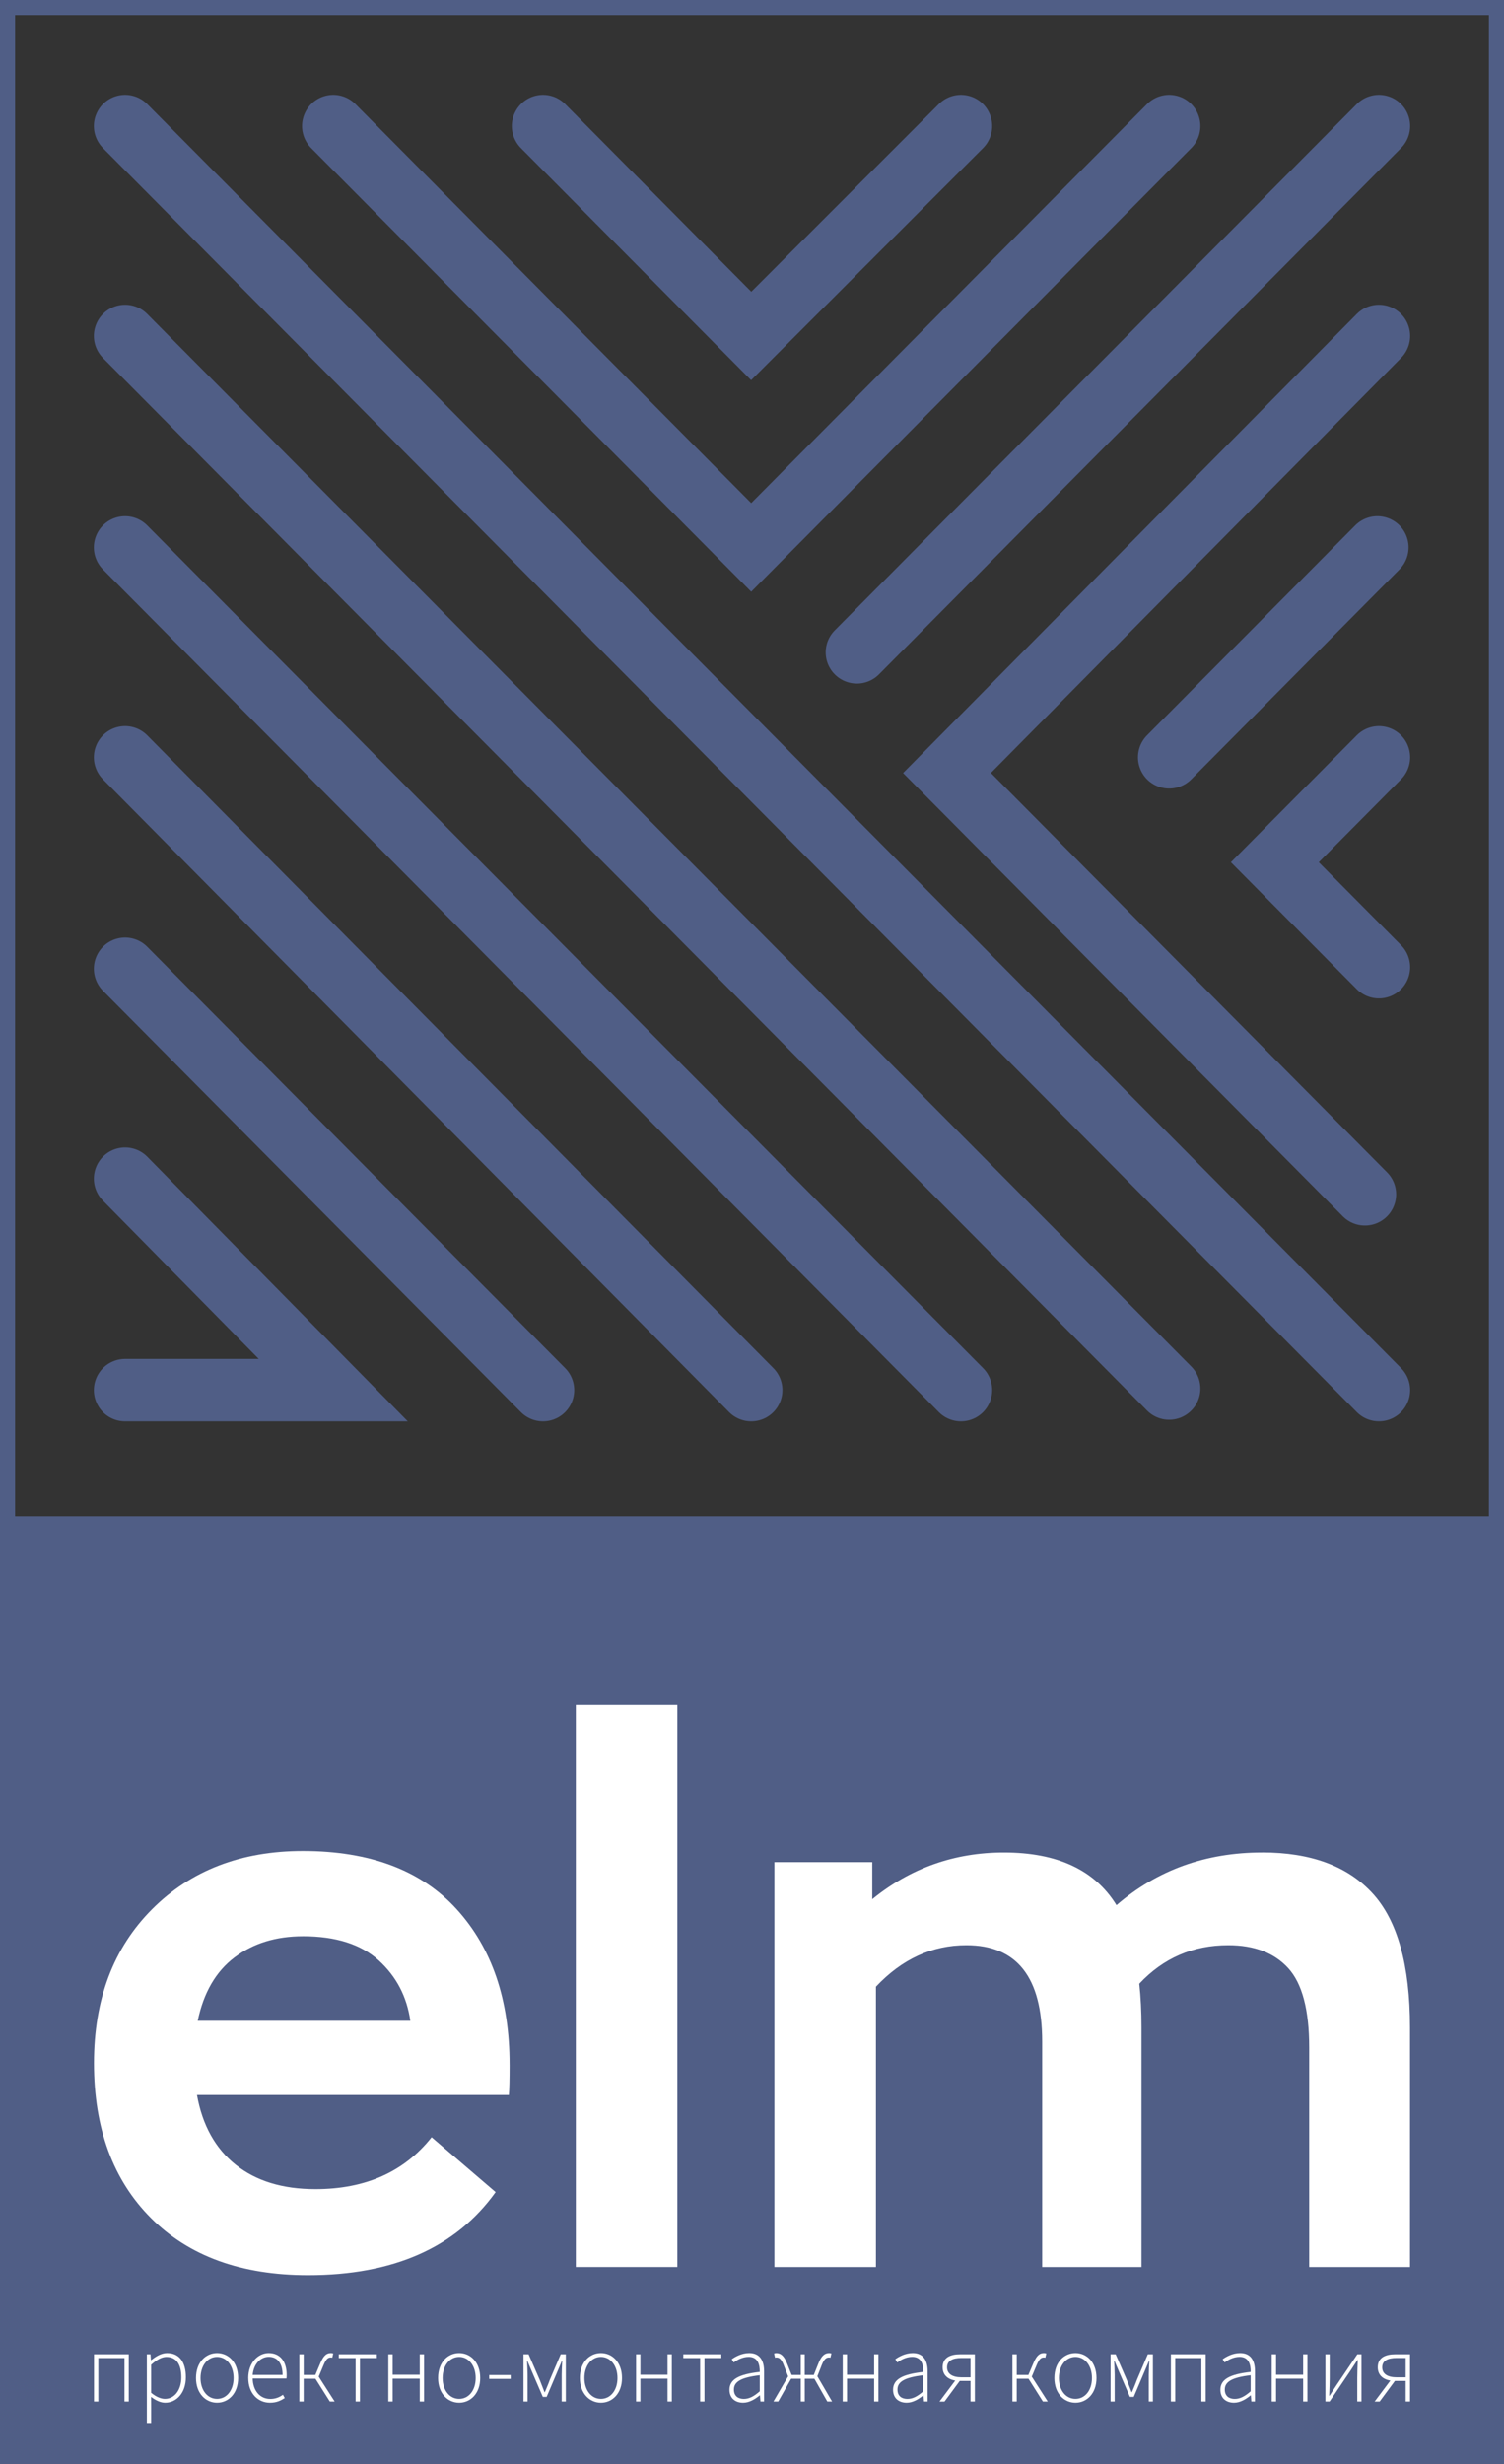
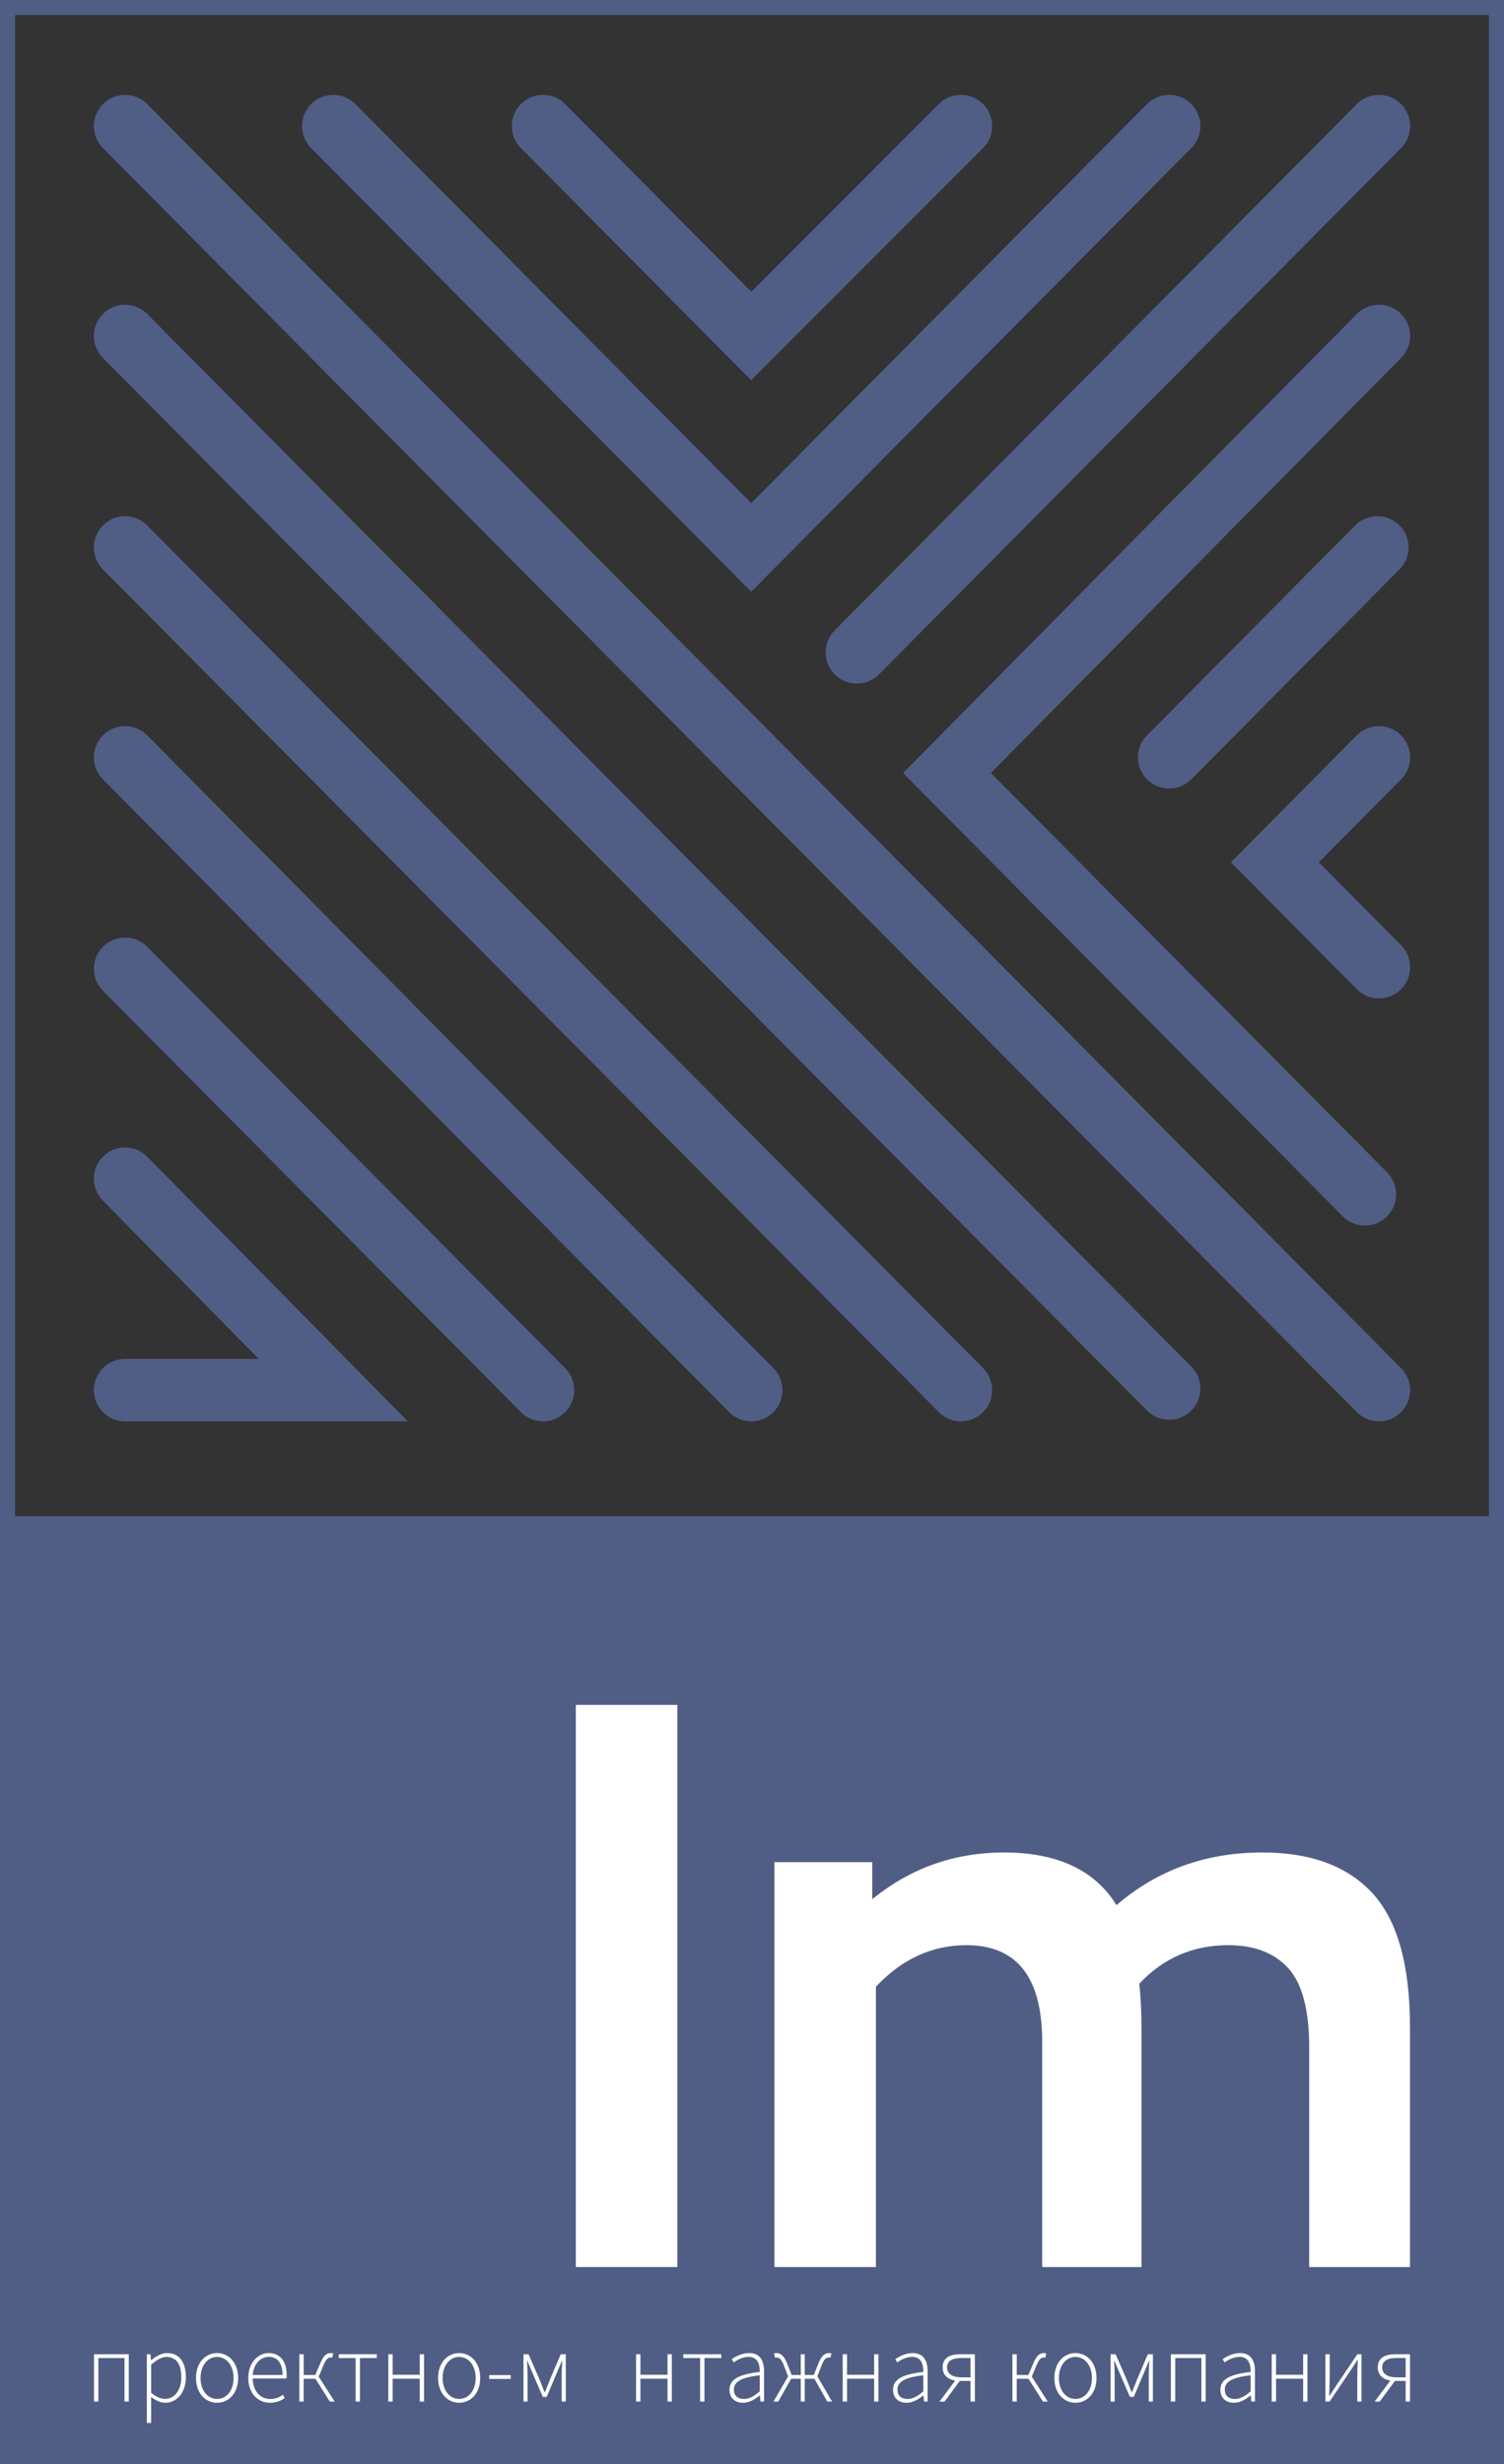
<svg xmlns="http://www.w3.org/2000/svg" id="uuid-91b2de93-7241-4f3f-9725-9e34a7a7589c" width="80" height="131" viewBox="0 0 80 131">
  <rect x="0" y="0" width="80" height="131" fill="#333333" stroke="none" />
  <path d="m79.197.803v129.394H.803V.803h78.394m.803-.803H0v131h80V0h0Z" style="fill:#505e86; stroke-width:0px;" />
  <rect x="0" y="80.615" width="80" height="50.385" style="fill:#505e86; stroke-width:0px;" />
  <g id="uuid-d80f7f5f-1795-43db-a9da-9059ec9de36c">
-     <path d="m27.107,109.77c0,.789-.013,1.328-.039,1.617H10.478c.287,1.604.971,2.839,2.054,3.707,1.082.867,2.497,1.301,4.245,1.301,2.661,0,4.721-.92,6.182-2.76l3.404,2.918c-2.113,2.944-5.439,4.416-9.978,4.416-3.548,0-6.333-1.012-8.354-3.036-2.022-2.024-3.032-4.771-3.032-8.241,0-3.391,1.03-6.118,3.091-8.182,2.06-2.063,4.734-3.095,8.021-3.095,3.574,0,6.3,1.032,8.178,3.095,1.878,2.064,2.817,4.817,2.817,8.26Zm-10.995-6.821c-1.435,0-2.648.375-3.639,1.124-.992.749-1.643,1.873-1.956,3.371h11.308c-.183-1.288-.743-2.359-1.683-3.214-.939-.854-2.283-1.282-4.03-1.282Z" style="fill:#fff; stroke-width:0px;" />
    <path d="m30.629,120.534v-29.887h5.4v29.887h-5.4Z" style="fill:#fff; stroke-width:0px;" />
    <path d="m67.135,98.493c2.583,0,4.539.723,5.869,2.169,1.33,1.446,1.995,3.825,1.995,7.137v12.736h-5.361v-11.671c0-1.997-.372-3.404-1.115-4.219-.743-.814-1.807-1.222-3.189-1.222-1.878,0-3.457.684-4.734,2.05.078.71.117,1.485.117,2.326v12.736h-5.282v-11.986c0-3.417-1.344-5.126-4.03-5.126-1.826,0-3.43.736-4.813,2.208v14.904h-5.4v-21.528h5.204v1.972c2.035-1.656,4.369-2.484,7.004-2.484,2.843,0,4.838.934,5.987,2.8,2.165-1.866,4.747-2.8,7.747-2.8Z" style="fill:#fff; stroke-width:0px;" />
  </g>
  <g id="uuid-1160ebc8-e5b8-483b-a01a-1aff54e4e101">
    <path d="m5,125.173h1.85v2.516h-.229v-2.314h-1.391v2.314h-.229v-2.516Z" style="fill:#fff; stroke-width:0px;" />
    <path d="m7.81,125.173h.194l.025.316h.012c.243-.197.54-.379.847-.379.669,0,.998.505.998,1.284,0,.854-.511,1.358-1.099,1.358-.237,0-.49-.113-.75-.309l.003.464v.921h-.229v-3.656Zm1.835,1.222c0-.618-.218-1.079-.794-1.079-.247,0-.51.147-.811.415v1.493c.282.236.546.324.735.324.507,0,.871-.47.871-1.152Z" style="fill:#fff; stroke-width:0px;" />
    <path d="m10.426,126.436c0-.842.521-1.326,1.12-1.326s1.12.484,1.12,1.326c0,.832-.521,1.316-1.12,1.316s-1.12-.484-1.12-1.316Zm1.999,0c0-.662-.375-1.121-.879-1.121s-.879.459-.879,1.121.375,1.112.879,1.112.879-.45.879-1.112Z" style="fill:#fff; stroke-width:0px;" />
    <path d="m13.205,126.436c0-.821.529-1.326,1.088-1.326.591,0,.955.425.955,1.164,0,.063-.002.126-.013.189h-1.794c.008.635.377,1.089.939,1.089.27,0,.483-.09.67-.223l.095.176c-.196.124-.421.247-.786.247-.637,0-1.153-.494-1.153-1.316Zm1.826-.163c0-.642-.289-.962-.737-.962-.422,0-.803.361-.855.962h1.592Z" style="fill:#fff; stroke-width:0px;" />
    <path d="m15.924,125.173h.229v1.101h.741l.907,1.415h-.257l-.766-1.213h-.626v1.213h-.229v-2.516Zm.794,1.232l.317-.75c.189-.45.355-.545.573-.545.041,0,.091.011.116.023l-.051.224c-.031-.01-.04-.012-.076-.012-.134,0-.242.055-.386.4l-.289.69-.205-.031Z" style="fill:#fff; stroke-width:0px;" />
    <path d="m18.917,125.375h-.896v-.202h2.021v.202h-.896v2.314h-.23v-2.314Z" style="fill:#fff; stroke-width:0px;" />
    <path d="m20.656,125.173h.229v1.09h1.442v-1.09h.229v2.516h-.229v-1.216h-1.442v1.216h-.229v-2.516Z" style="fill:#fff; stroke-width:0px;" />
    <path d="m23.303,126.436c0-.842.521-1.326,1.12-1.326s1.12.484,1.12,1.326c0,.832-.521,1.316-1.12,1.316s-1.12-.484-1.12-1.316Zm1.999,0c0-.662-.375-1.121-.879-1.121s-.879.459-.879,1.121.375,1.112.879,1.112.879-.45.879-1.112Z" style="fill:#fff; stroke-width:0px;" />
    <path d="m26.022,126.28h1.141v.204h-1.141v-.204Z" style="fill:#fff; stroke-width:0px;" />
    <path d="m27.845,125.173h.27l.596,1.37c.081.214.17.43.25.646h.021c.089-.216.184-.432.26-.646l.584-1.37h.27v2.516h-.219v-1.425c0-.195.015-.487.028-.735h-.021c-.073.185-.15.356-.222.53l-.584,1.381h-.206l-.594-1.381c-.073-.174-.15-.347-.222-.53h-.021c.012.247.028.54.028.735v1.425h-.218v-2.516Z" style="fill:#fff; stroke-width:0px;" />
-     <path d="m30.845,126.436c0-.842.521-1.326,1.12-1.326s1.12.484,1.12,1.326c0,.832-.521,1.316-1.12,1.316s-1.12-.484-1.12-1.316Zm1.999,0c0-.662-.375-1.121-.879-1.121s-.879.459-.879,1.121.375,1.112.879,1.112.879-.45.879-1.112Z" style="fill:#fff; stroke-width:0px;" />
    <path d="m33.834,125.173h.23v1.09h1.442v-1.09h.229v2.516h-.229v-1.216h-1.442v1.216h-.23v-2.516Z" style="fill:#fff; stroke-width:0px;" />
    <path d="m37.242,125.375h-.896v-.202h2.021v.202h-.896v2.314h-.23v-2.314Z" style="fill:#fff; stroke-width:0px;" />
    <path d="m38.803,127.063c0-.559.5-.825,1.609-.949.007-.387-.098-.801-.588-.801-.337,0-.627.168-.795.296l-.106-.172c.177-.126.522-.327.928-.327.591,0,.791.433.791.971v1.608h-.194l-.025-.327h-.012c-.255.207-.558.39-.885.39-.395,0-.723-.217-.723-.689Zm1.609.083v-.856c-1.024.119-1.375.359-1.375.761,0,.361.242.5.529.5s.537-.139.846-.405Z" style="fill:#fff; stroke-width:0px;" />
    <path d="m41.963,126.274h.631v-1.101h.21v1.101h.631l.824,1.415h-.254l-.687-1.213h-.513v1.213h-.21v-1.213h-.513l-.687,1.213h-.254l.824-1.415Zm-.276-.528c-.134-.34-.252-.4-.386-.4-.036,0-.045.001-.076.012l-.051-.224c.026-.013.075-.023.116-.023.218,0,.404.117.573.545l.298.75-.205.031-.27-.69Zm1.549.659l.298-.75c.169-.428.355-.545.573-.545.041,0,.091.011.116.023l-.051.224c-.031-.01-.04-.012-.076-.012-.134,0-.252.061-.386.4l-.27.69-.205-.031Z" style="fill:#fff; stroke-width:0px;" />
    <path d="m44.825,125.173h.23v1.09h1.442v-1.09h.229v2.516h-.229v-1.216h-1.442v1.216h-.23v-2.516Z" style="fill:#fff; stroke-width:0px;" />
    <path d="m47.503,127.063c0-.559.5-.825,1.609-.949.007-.387-.098-.801-.588-.801-.337,0-.627.168-.795.296l-.106-.172c.177-.126.522-.327.928-.327.591,0,.791.433.791.971v1.608h-.194l-.025-.327h-.012c-.255.207-.558.39-.885.39-.395,0-.723-.217-.723-.689Zm1.609.083v-.856c-1.024.119-1.375.359-1.375.761,0,.361.242.5.529.5s.537-.139.846-.405Z" style="fill:#fff; stroke-width:0px;" />
    <path d="m50.88,126.478l.195.081-.835,1.131h-.267l.907-1.211Zm.744.114h-.573c-.487,0-.912-.214-.912-.725s.396-.694.943-.694h.772v2.516h-.23v-1.097Zm0-.192v-1.029h-.486c-.467,0-.763.146-.763.499s.296.53.763.53h.486Z" style="fill:#fff; stroke-width:0px;" />
    <path d="m53.853,125.173h.23v1.101h.741l.907,1.415h-.257l-.766-1.213h-.626v1.213h-.23v-2.516Zm.794,1.232l.317-.75c.189-.45.355-.545.574-.545.041,0,.09.011.116.023l-.051.224c-.031-.01-.039-.012-.076-.012-.134,0-.242.055-.386.4l-.289.69-.205-.031Z" style="fill:#fff; stroke-width:0px;" />
    <path d="m56.084,126.436c0-.842.521-1.326,1.12-1.326s1.12.484,1.12,1.326c0,.832-.521,1.316-1.12,1.316s-1.12-.484-1.12-1.316Zm1.999,0c0-.662-.375-1.121-.879-1.121s-.879.459-.879,1.121.375,1.112.879,1.112.879-.45.879-1.112Z" style="fill:#fff; stroke-width:0px;" />
    <path d="m59.073,125.173h.27l.596,1.37c.081.214.17.43.25.646h.021c.089-.216.184-.432.26-.646l.584-1.37h.27v2.516h-.219v-1.425c0-.195.015-.487.028-.735h-.021c-.073.185-.15.356-.222.53l-.584,1.381h-.206l-.594-1.381c-.073-.174-.15-.347-.222-.53h-.021c.012.247.028.54.028.735v1.425h-.218v-2.516Z" style="fill:#fff; stroke-width:0px;" />
    <path d="m62.283,125.173h1.85v2.516h-.23v-2.314h-1.391v2.314h-.23v-2.516Z" style="fill:#fff; stroke-width:0px;" />
    <path d="m64.915,127.063c0-.559.5-.825,1.609-.949.007-.387-.098-.801-.588-.801-.337,0-.627.168-.795.296l-.106-.172c.177-.126.522-.327.928-.327.591,0,.791.433.791.971v1.608h-.194l-.025-.327h-.012c-.255.207-.558.39-.885.39-.395,0-.723-.217-.723-.689Zm1.609.083v-.856c-1.024.119-1.375.359-1.375.761,0,.361.242.5.529.5s.537-.139.846-.405Z" style="fill:#fff; stroke-width:0px;" />
    <path d="m67.644,125.173h.23v1.09h1.442v-1.09h.229v2.516h-.229v-1.216h-1.442v1.216h-.23v-2.516Z" style="fill:#fff; stroke-width:0px;" />
    <path d="m70.501,125.173h.227v1.257c0,.276-.014.617-.026.95h.02c.101-.157.255-.388.356-.545l1.122-1.662h.221v2.516h-.226v-1.257c0-.276.013-.616.026-.95h-.021c-.101.157-.255.389-.355.545l-1.123,1.662h-.221v-2.516Z" style="fill:#fff; stroke-width:0px;" />
    <path d="m74.026,126.478l.195.081-.835,1.131h-.267l.907-1.211Zm.744.114h-.573c-.487,0-.912-.214-.912-.725s.396-.694.943-.694h.772v2.516h-.23v-1.097Zm0-.192v-1.029h-.486c-.467,0-.763.146-.763.499s.296.53.763.53h.486Z" style="fill:#fff; stroke-width:0px;" />
  </g>
  <path d="m39.959,73.912L6.653,40.266m0-22.403l55.537,55.965M17.727,6.703l22.231,22.403L62.19,6.703m11.157,11.16l-22.975,23.236,22.231,22.403m.744-23.236l-5.537,5.58,5.537,5.58M28.884,6.703l11.074,11.16,11.157-11.16m-5.537,27.983l27.769-27.983m0,67.208L6.653,6.703m55.537,33.563l11.074-11.16m-66.612,0l44.463,44.806m-22.231,0L6.653,51.509m0,22.403h11.074l-11.074-11.243" style="fill:none; stroke:#505e86; stroke-linecap:round; stroke-miterlimit:10; stroke-width:3.319px;" />
</svg>